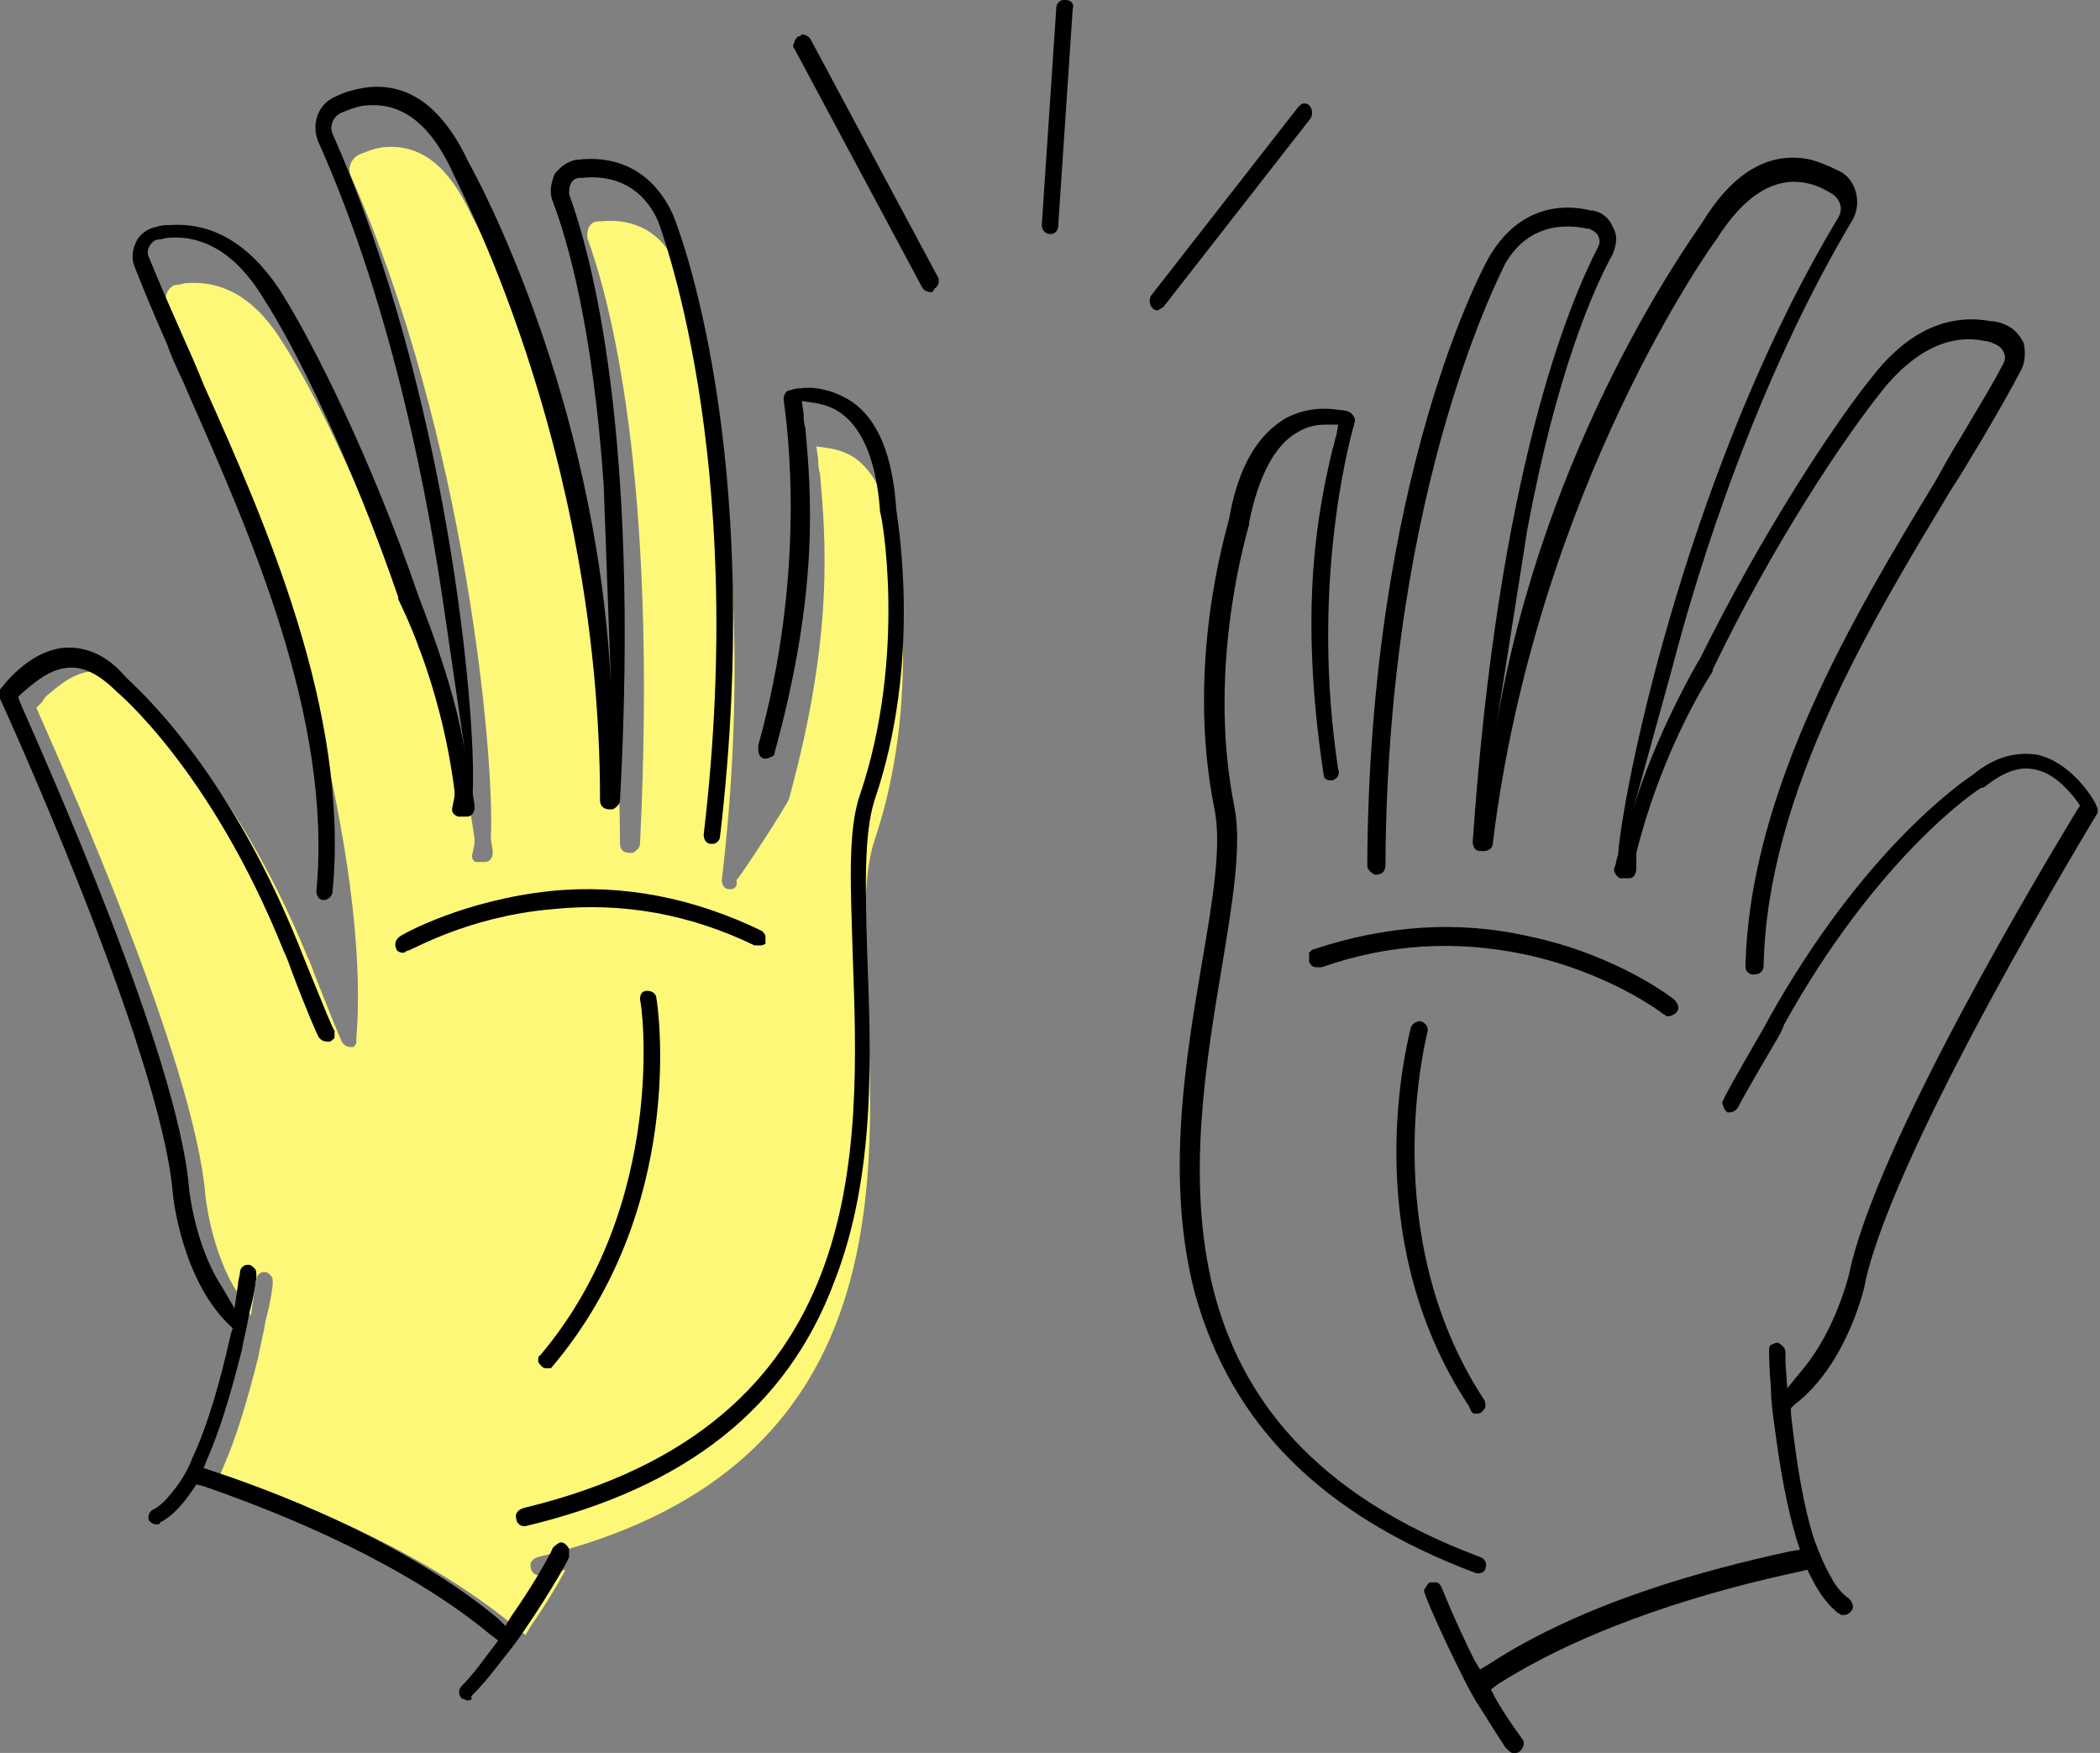
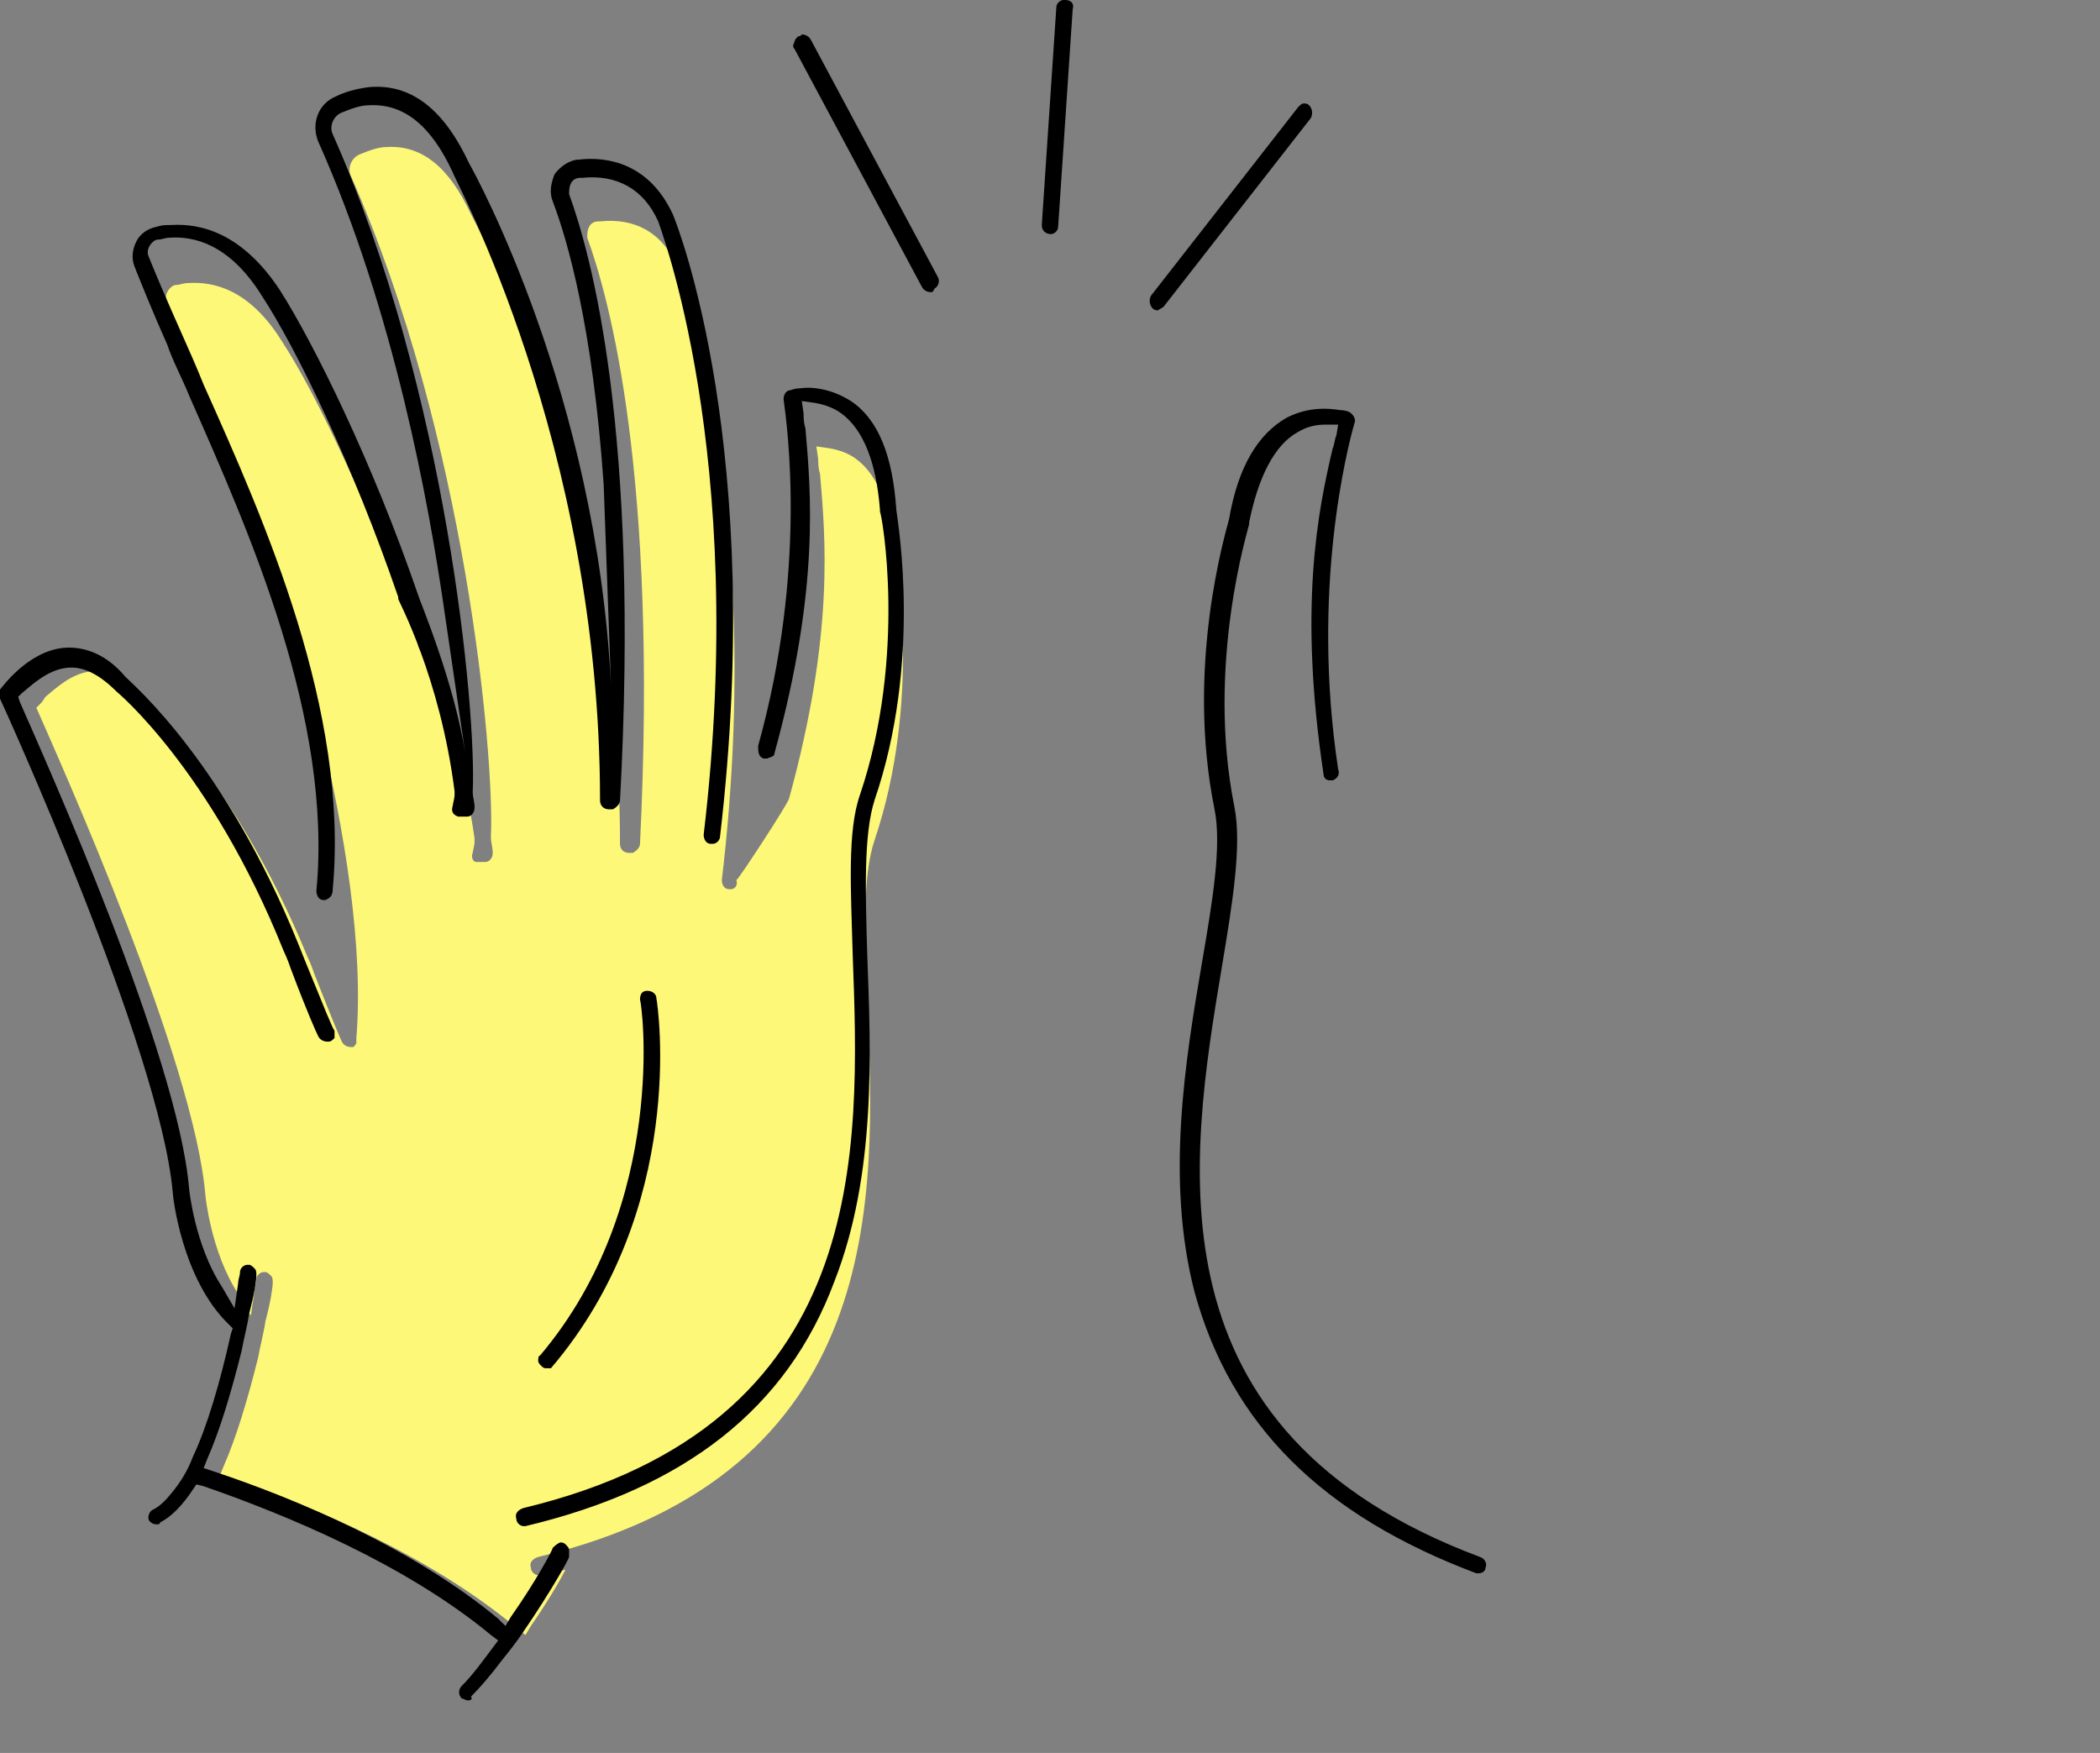
<svg xmlns="http://www.w3.org/2000/svg" width="115" height="96" viewBox="0 0 115 96" fill="none">
  <rect x="0" y="0" width="115" height="96" fill="#808080" stroke="none" />
  <g clip-path="url(#clip0)">
    <path d="M40.026 48.696H39.926C39.628 48.696 39.528 48.398 39.528 48.199C42.017 27.23 37.039 14.708 37.039 14.509C36.242 12.72 34.749 11.925 32.857 12.124H32.758C32.558 12.124 32.359 12.224 32.26 12.422C32.16 12.621 32.16 12.82 32.16 13.019C33.355 16.298 36.043 25.938 35.048 46.211C35.048 46.41 34.849 46.609 34.649 46.708C34.649 46.708 34.649 46.708 34.55 46.708C34.55 46.708 34.55 46.708 34.45 46.708C34.151 46.708 33.952 46.509 33.952 46.211C33.952 26.534 25.887 11.925 25.788 11.727C24.593 9.143 23.1 7.95 21.208 8.05C20.71 8.05 20.212 8.248 19.714 8.447C19.216 8.646 19.017 9.242 19.216 9.64C25.489 23.851 27.082 41.342 26.883 45.814V45.913C26.883 46.112 26.983 46.41 26.983 46.708C26.983 47.006 26.784 47.205 26.584 47.205H26.485H26.385H26.286H26.186C26.186 47.205 26.186 47.205 26.087 47.205C25.887 47.205 25.788 46.907 25.887 46.708C25.887 46.609 25.987 46.31 25.987 46.112V46.012V45.913C25.091 39.652 22.9 35.478 22.9 35.379V35.279C20.411 28.025 17.325 21.565 15.433 18.683C13.641 15.801 11.649 15.404 10.255 15.503C10.056 15.503 9.857 15.602 9.658 15.602C9.459 15.602 9.26 15.801 9.16 16C9.061 16.199 9.061 16.398 9.16 16.596C9.558 17.59 10.156 18.981 10.952 20.869C11.351 21.764 11.749 22.658 12.147 23.652C15.533 31.106 20.312 47.106 19.515 56.845C19.515 56.944 19.515 57.044 19.515 57.143C19.515 57.242 19.515 57.242 19.515 57.143C19.416 57.242 19.416 57.342 19.316 57.342H19.216C19.017 57.342 18.818 57.242 18.719 57.044C18.619 56.845 18.121 55.652 17.225 53.366C17.026 52.77 16.827 52.373 16.827 52.373C12.745 42.435 7.667 38.161 7.667 38.062C6.771 37.168 5.874 36.671 4.978 36.77C3.883 36.87 2.987 37.764 2.489 38.161L2.29 38.46L1.991 38.758C3.385 41.938 10.654 58.137 11.251 65.491C11.251 65.491 11.55 68.571 13.043 70.857L13.74 72.05L13.939 70.658C13.939 70.46 14.039 70.261 14.039 70.062C14.039 69.863 14.238 69.665 14.437 69.665H14.537C14.636 69.665 14.736 69.764 14.835 69.863C14.935 69.963 14.935 70.062 14.935 70.261C14.935 70.46 14.835 71.255 14.537 72.348C14.437 73.043 14.238 73.739 14.139 74.335C13.541 76.721 12.944 78.708 12.247 80.298L12.048 80.795L12.645 80.994C17.125 82.484 23.498 85.168 28.277 89.143L28.775 89.54L29.074 89.043C29.97 87.751 30.667 86.559 30.965 85.963C30.567 86.062 30.169 86.162 29.671 86.261C29.671 86.261 29.671 86.261 29.571 86.261H29.472C29.273 86.261 29.074 86.062 29.074 85.863C28.974 85.565 29.173 85.366 29.472 85.267C48.489 80.696 47.991 65.789 47.493 54.857C47.394 51.18 47.195 48.099 47.892 46.012C50.48 38.36 49.087 30.609 48.987 30.509C48.987 30.509 48.987 30.509 48.987 30.41C48.788 27.826 48.091 26.037 46.896 25.143C46.498 24.845 46 24.646 45.403 24.547L44.706 24.447L44.805 25.143C44.805 25.342 44.805 25.64 44.905 25.938C45.203 29.416 45.701 34.683 43.212 43.727C43.212 43.925 40.424 48.199 40.325 48.199C40.424 48.497 40.225 48.696 40.026 48.696Z" fill="#FEF878" />
    <path d="M17.824 49.292C17.824 49.292 17.724 49.292 17.824 49.292H17.724C17.426 49.292 17.326 48.994 17.326 48.795C18.222 39.354 13.642 29.118 10.357 21.665C9.958 20.671 9.46 19.777 9.162 18.882C8.365 17.094 7.768 15.603 7.37 14.609C7.17 14.112 7.27 13.615 7.469 13.218C7.668 12.82 8.066 12.522 8.564 12.423C8.863 12.323 9.062 12.323 9.361 12.323C10.954 12.224 13.244 12.721 15.335 15.901C17.227 18.882 20.413 25.342 22.902 32.597C22.902 32.696 24.893 37.367 25.491 41.342L24.296 33.193C23.499 27.727 21.608 17.094 17.426 7.752C17.027 6.758 17.426 5.665 18.422 5.267C18.82 5.069 19.417 4.87 20.214 4.771C22.504 4.572 24.296 5.963 25.69 8.944C26.088 9.64 32.66 21.665 33.456 37.466L33.058 26.535C32.46 17.889 31.067 13.118 30.27 11.031C30.071 10.535 30.17 10.038 30.369 9.541C30.668 9.143 31.067 8.845 31.564 8.746H31.664C33.257 8.547 35.547 8.944 36.841 11.727C37.14 12.423 41.919 24.646 39.43 45.814C39.43 46.013 39.231 46.212 39.032 46.212H38.932C38.634 46.212 38.534 45.913 38.534 45.715C41.023 24.746 36.045 12.224 36.045 12.125C35.248 10.336 33.755 9.541 31.863 9.74H31.764C31.564 9.74 31.365 9.839 31.266 10.038C31.166 10.236 31.166 10.435 31.166 10.634C32.361 13.913 35.049 23.553 33.954 43.827C33.954 44.025 33.755 44.224 33.556 44.323C33.556 44.323 33.556 44.323 33.456 44.323C33.456 44.323 33.456 44.323 33.356 44.323C33.058 44.323 32.859 44.125 32.859 43.827C32.859 24.249 24.794 9.64 24.794 9.441C23.599 6.858 22.105 5.665 20.214 5.764C19.716 5.764 19.218 5.963 18.72 6.162C18.222 6.361 18.023 6.957 18.222 7.354C24.495 21.466 26.088 38.957 25.889 43.33V43.429C25.889 43.628 25.989 43.926 25.989 44.224C25.989 44.522 25.789 44.721 25.59 44.721H25.491H25.391H25.292H25.192C25.192 44.721 25.192 44.721 25.093 44.721C24.794 44.621 24.694 44.423 24.794 44.125C24.794 44.025 24.893 43.727 24.893 43.528V43.429V43.33C24.097 37.069 21.807 32.895 21.807 32.795V32.696C19.318 25.441 16.231 19.081 14.339 16.199C12.547 13.317 10.556 12.92 9.261 13.019C9.062 13.019 8.863 13.118 8.664 13.118C8.465 13.118 8.266 13.317 8.166 13.516C8.066 13.715 8.066 13.913 8.166 14.112C8.564 15.106 9.162 16.497 9.958 18.286C10.357 19.18 10.755 20.075 11.153 21.069C14.538 28.622 19.118 38.957 18.222 48.696C18.222 49.094 18.023 49.193 17.824 49.292Z" fill="black" />
    <path d="M28.773 83.578H28.673C28.474 83.578 28.275 83.379 28.275 83.18C28.176 82.882 28.375 82.683 28.673 82.584C47.691 78.012 47.093 63.105 46.695 52.273C46.596 48.696 46.396 45.516 47.093 43.528C49.682 35.876 48.288 28.124 48.189 28.025C48.189 28.025 48.189 28.025 48.189 27.925C47.989 25.341 47.292 23.553 46.098 22.658C45.699 22.36 45.202 22.161 44.604 22.062L43.907 21.963L44.007 22.658C44.007 22.857 44.007 23.155 44.106 23.453C44.405 26.932 44.903 32.199 42.414 41.242C42.414 41.441 42.215 41.441 42.015 41.54C41.916 41.54 41.816 41.54 41.816 41.54C41.518 41.441 41.518 41.143 41.518 40.845C44.206 31.205 43.111 23.354 42.911 21.863C42.911 21.665 43.011 21.366 43.31 21.366C43.31 21.366 43.509 21.267 43.808 21.267C44.405 21.168 45.5 21.267 46.596 21.963C48.089 22.956 48.886 24.944 49.085 27.925C49.184 28.72 50.479 36.273 47.89 43.826C47.292 45.714 47.392 48.795 47.492 52.273C47.691 57.64 47.989 64.298 45.699 70.161C43.111 77.118 37.535 81.491 28.773 83.578Z" fill="black" />
    <path d="M29.97 74.932H29.87C29.771 74.932 29.671 74.832 29.671 74.832C29.572 74.733 29.472 74.633 29.472 74.534C29.472 74.435 29.472 74.236 29.572 74.236C36.641 65.888 35.147 54.857 35.048 54.758C35.048 54.459 35.147 54.261 35.446 54.261C35.745 54.261 35.944 54.459 35.944 54.658C36.043 55.155 37.636 66.186 30.169 74.932C30.169 74.932 30.069 74.932 29.97 74.932Z" fill="black" />
-     <path d="M41.621 51.776C41.521 51.776 41.422 51.776 41.322 51.776C37.837 50.087 34.153 49.391 30.27 49.788C25.59 50.186 22.504 52.074 22.305 52.074C22.205 52.074 22.205 52.173 22.105 52.173H22.006C21.906 52.173 21.707 52.074 21.707 51.975C21.608 51.776 21.608 51.478 21.906 51.279C22.006 51.18 25.391 49.291 30.171 48.795C34.153 48.397 38.036 49.192 41.72 50.981C41.82 51.08 41.919 51.18 41.919 51.279C41.919 51.379 41.919 51.577 41.919 51.677C41.919 51.677 41.82 51.776 41.621 51.776Z" fill="black" />
    <path d="M25.688 93.118H25.588C25.489 93.118 25.389 93.019 25.29 93.019C25.091 92.82 25.091 92.522 25.29 92.323C25.887 91.727 26.385 91.031 26.982 90.236L27.281 89.838L26.883 89.54C22.203 85.665 15.731 82.981 11.151 81.391L10.753 81.292L10.554 81.59C9.956 82.484 9.359 83.081 8.762 83.379C8.762 83.478 8.662 83.478 8.662 83.478H8.562C8.363 83.478 8.264 83.379 8.164 83.279C8.065 83.081 8.164 82.782 8.363 82.683C8.762 82.484 9.06 82.186 9.459 81.689C9.857 81.192 10.255 80.596 10.554 79.801C11.35 78.112 12.047 75.727 12.645 73.043L12.744 72.745L12.545 72.546C9.956 70.062 9.459 65.491 9.459 65.292C8.762 57.441 0.099 38.46 -0 38.261C-0.1 38.062 -0.1 37.963 -0 37.764C0.099 37.664 1.493 35.677 3.485 35.478C4.679 35.379 5.874 35.876 6.87 37.068C7.368 37.565 12.346 41.838 16.329 51.677C16.329 51.677 16.528 52.174 16.727 52.671C17.822 55.354 18.221 56.348 18.32 56.447C18.32 56.547 18.32 56.745 18.32 56.845C18.221 56.944 18.121 57.043 18.021 57.043H17.922C17.723 57.043 17.523 56.944 17.424 56.745C17.324 56.547 16.827 55.453 15.931 53.068C15.731 52.472 15.532 52.075 15.532 52.075C11.55 42.137 6.372 37.863 6.372 37.863C5.476 36.969 4.58 36.472 3.684 36.571C2.588 36.671 1.692 37.565 1.195 37.963L0.995 38.161L1.095 38.46C2.489 41.64 9.757 57.838 10.355 65.093C10.355 65.093 10.653 68.174 12.147 70.46L12.844 71.652L13.043 70.261C13.043 70.062 13.143 69.863 13.143 69.665C13.143 69.466 13.342 69.267 13.541 69.267H13.64C13.74 69.267 13.84 69.366 13.939 69.466C14.039 69.565 14.039 69.665 14.039 69.863C14.039 70.062 13.939 70.857 13.64 71.95C13.541 72.646 13.342 73.341 13.242 73.938C12.645 76.323 12.047 78.311 11.35 79.901L11.151 80.397L11.749 80.596C16.229 82.087 22.602 84.77 27.281 88.646L27.679 89.043L27.978 88.546C29.372 86.559 30.268 84.87 30.268 84.77C30.368 84.671 30.467 84.571 30.666 84.472C30.766 84.472 30.866 84.472 30.965 84.571C31.065 84.671 31.164 84.77 31.164 84.87C31.164 84.969 31.164 85.168 31.164 85.267C31.164 85.366 30.169 87.155 28.675 89.341C28.277 89.938 27.878 90.435 27.48 90.932C26.883 91.727 26.285 92.422 25.788 92.919C25.887 93.019 25.788 93.118 25.688 93.118Z" fill="black" />
-     <path d="M95.983 53.366C95.983 53.466 95.983 53.466 95.983 53.366H96.082C96.381 53.366 96.58 53.167 96.58 52.869C96.779 43.329 102.654 33.789 106.836 26.832C107.433 25.938 107.931 25.043 108.429 24.248C109.424 22.559 110.221 21.168 110.719 20.174C110.918 19.776 110.918 19.18 110.818 18.782C110.619 18.385 110.32 17.987 109.823 17.789C109.623 17.689 109.325 17.59 109.026 17.59C107.433 17.292 105.043 17.491 102.654 20.472C100.463 23.155 96.481 29.217 93.095 36.074C92.996 36.174 90.507 40.546 89.411 44.422L91.602 36.472C92.996 31.105 96.182 20.869 101.459 12.025C101.957 11.13 101.658 9.938 100.862 9.441C100.463 9.242 99.866 8.944 99.169 8.745C96.879 8.248 94.888 9.441 93.195 12.223C92.597 13.118 84.532 24.248 81.944 39.751L83.636 29.018C85.23 20.472 87.221 15.9 88.316 13.913C88.515 13.416 88.615 12.919 88.316 12.422C88.117 11.925 87.719 11.627 87.221 11.528H87.121C85.528 11.13 83.238 11.329 81.645 13.913C81.247 14.509 74.974 26.137 74.874 47.404C74.874 47.602 75.074 47.801 75.273 47.901H75.372C75.671 47.901 75.87 47.702 75.87 47.404C75.97 26.335 82.442 14.509 82.442 14.41C83.437 12.72 85.03 12.124 86.922 12.522H87.022C87.221 12.621 87.42 12.72 87.519 12.919C87.619 13.118 87.619 13.317 87.519 13.515C85.927 16.596 82.043 25.838 80.649 46.112C80.649 46.31 80.749 46.608 81.048 46.608C81.048 46.608 81.048 46.608 81.147 46.608C81.147 46.608 81.147 46.608 81.247 46.608C81.546 46.608 81.745 46.41 81.745 46.211C84.134 26.733 93.892 13.217 93.991 13.118C95.485 10.733 97.177 9.64 98.97 10.037C99.468 10.136 99.866 10.335 100.364 10.633C100.762 10.931 100.961 11.428 100.662 11.925C92.697 25.143 89.013 42.335 88.615 46.708V46.807C88.515 47.006 88.515 47.304 88.416 47.503C88.316 47.702 88.515 48 88.714 48.099H88.814H88.913H89.013H89.113H89.212C89.511 48.099 89.61 47.801 89.61 47.503C89.61 47.304 89.61 47.105 89.61 46.907V46.807V46.708C91.104 40.745 93.792 36.77 93.792 36.77C93.792 36.77 93.792 36.77 93.792 36.671C97.078 29.814 101.061 23.851 103.251 21.168C105.442 18.584 107.433 18.385 108.727 18.683C108.926 18.683 109.126 18.782 109.325 18.882C109.524 18.981 109.623 19.081 109.723 19.279C109.823 19.478 109.823 19.677 109.723 19.876C109.225 20.869 108.429 22.161 107.433 23.851C106.935 24.646 106.437 25.54 105.939 26.435C101.658 33.49 95.784 43.23 95.585 52.969C95.585 53.167 95.784 53.366 95.983 53.366Z" fill="black" />
    <path d="M80.849 86.161H80.948C81.147 86.161 81.346 86.062 81.346 85.863C81.446 85.664 81.346 85.366 81.048 85.267C62.727 78.41 65.117 63.702 66.909 52.969C67.507 49.391 68.004 46.31 67.606 44.223C66.013 36.372 68.403 28.82 68.403 28.72C68.403 28.72 68.403 28.72 68.403 28.621C68.9 26.136 69.796 24.348 71.091 23.652C71.589 23.354 72.087 23.254 72.584 23.254H73.281L73.182 23.851C73.082 24.049 73.082 24.348 72.983 24.546C72.186 27.925 71.091 33.192 72.485 42.435C72.485 42.633 72.684 42.733 72.784 42.733C72.883 42.733 72.983 42.733 72.983 42.733C73.281 42.633 73.381 42.335 73.281 42.136C71.788 32.298 73.779 24.546 74.177 23.155C74.277 22.956 74.078 22.658 73.879 22.559C73.879 22.559 73.68 22.459 73.381 22.459C72.784 22.36 71.688 22.261 70.493 22.857C68.9 23.751 67.805 25.54 67.307 28.422C67.108 29.217 64.918 36.472 66.511 44.323C66.909 46.31 66.411 49.292 65.814 52.77C64.918 58.037 63.822 64.596 65.416 70.757C67.407 78.012 72.385 82.981 80.849 86.161Z" fill="black" />
-     <path d="M80.75 77.416H80.85C80.949 77.416 81.049 77.416 81.148 77.317C81.248 77.217 81.347 77.118 81.347 77.019C81.347 76.919 81.347 76.72 81.248 76.621C75.274 67.478 78.161 56.646 78.161 56.547C78.261 56.248 78.062 56.05 77.862 55.95C77.663 55.851 77.365 56.05 77.265 56.248C77.166 56.745 74.179 67.578 80.451 77.019C80.551 77.317 80.65 77.416 80.75 77.416Z" fill="black" />
-     <path d="M72.085 52.969C72.185 52.969 72.284 52.969 72.384 52.969C76.068 51.677 79.752 51.478 83.535 52.273C88.115 53.267 91.003 55.454 91.102 55.553C91.202 55.553 91.202 55.652 91.302 55.652H91.401C91.501 55.652 91.7 55.553 91.799 55.454C91.999 55.255 91.899 54.957 91.7 54.758C91.6 54.659 88.514 52.273 83.734 51.28C79.851 50.385 75.869 50.684 71.986 51.975C71.886 51.975 71.786 52.075 71.687 52.174C71.687 52.472 71.687 52.572 71.687 52.671C71.786 52.87 71.886 52.969 72.085 52.969Z" fill="black" />
-     <path d="M82.841 96H82.941C83.041 96 83.14 96 83.24 95.9C83.439 95.702 83.538 95.403 83.339 95.205C82.841 94.509 82.344 93.813 81.846 92.919L81.647 92.522L82.045 92.223C87.222 88.944 93.893 87.056 98.573 86.062L98.971 85.962L99.17 86.36C99.668 87.354 100.166 87.95 100.664 88.347C100.764 88.347 100.764 88.447 100.863 88.447H100.963C101.162 88.447 101.261 88.347 101.361 88.248C101.56 88.049 101.46 87.751 101.261 87.552C100.963 87.354 100.564 86.956 100.266 86.36C99.967 85.863 99.668 85.167 99.37 84.372C98.772 82.584 98.374 80.099 98.075 77.416V77.118L98.274 76.919C101.162 74.733 102.157 70.36 102.157 70.161C103.85 62.608 114.703 44.82 114.802 44.621C114.902 44.522 114.902 44.323 114.802 44.124C114.802 44.025 113.608 41.838 111.616 41.341C110.422 41.143 109.227 41.441 108.032 42.434C107.435 42.832 102.058 46.509 96.88 55.751C96.88 55.751 96.681 56.149 96.383 56.646C94.889 59.23 94.391 60.124 94.391 60.223C94.292 60.323 94.292 60.422 94.391 60.621C94.391 60.72 94.491 60.82 94.59 60.919H94.69C94.889 60.919 95.088 60.82 95.188 60.621C95.287 60.422 95.885 59.329 97.179 57.143C97.478 56.646 97.677 56.248 97.677 56.149C102.854 46.807 108.43 43.13 108.53 43.13C108.53 43.13 108.53 43.13 108.629 43.13C109.625 42.335 110.521 41.938 111.417 42.136C112.512 42.335 113.309 43.329 113.707 43.826L113.906 44.124L113.707 44.422C111.915 47.403 102.755 62.608 101.261 69.764C101.261 69.764 100.564 72.745 98.772 74.931L97.876 76.025L97.776 74.633C97.776 74.434 97.776 74.236 97.776 74.037C97.776 73.838 97.577 73.639 97.378 73.54H97.279C97.179 73.54 97.079 73.639 96.98 73.639C96.88 73.739 96.88 73.838 96.88 73.938C96.88 74.136 96.88 74.931 96.98 76.025C96.98 76.72 97.079 77.416 97.179 78.112C97.478 80.497 97.876 82.584 98.374 84.273L98.573 84.869L97.976 84.969C93.396 85.962 86.725 87.751 81.547 91.13L81.049 91.428L80.751 90.931C79.655 88.745 78.958 86.956 78.958 86.956C78.859 86.757 78.759 86.658 78.66 86.658C78.56 86.658 78.46 86.658 78.361 86.658C78.261 86.658 78.162 86.757 78.062 86.956C77.963 87.056 77.963 87.155 78.062 87.354C78.062 87.453 78.859 89.341 80.054 91.726C80.352 92.323 80.651 92.919 81.049 93.515C81.547 94.31 82.045 95.105 82.443 95.702C82.642 95.9 82.742 96 82.841 96Z" fill="black" />
    <path d="M50.978 16C50.779 16 50.58 15.901 50.48 15.702L43.511 2.683C43.411 2.584 43.411 2.484 43.511 2.286C43.511 2.186 43.61 2.087 43.71 1.988C43.809 1.988 43.809 1.988 43.909 1.888C44.108 1.888 44.307 1.988 44.407 2.186L51.377 15.205C51.476 15.404 51.377 15.702 51.178 15.801C51.078 16 51.078 16 50.978 16Z" fill="black" />
    <path d="M57.548 12.82C57.548 12.82 57.448 12.82 57.548 12.82C57.249 12.82 57.05 12.621 57.05 12.323L57.847 0.398C57.847 0.199 58.046 0 58.245 0H58.344C58.643 0 58.842 0.199 58.743 0.497L57.946 12.422C57.946 12.621 57.747 12.82 57.548 12.82Z" fill="black" />
    <path d="M63.424 16.994C63.325 16.994 63.225 16.994 63.126 16.894C62.926 16.696 62.926 16.398 63.026 16.199L71.091 5.863C71.191 5.764 71.29 5.665 71.39 5.665C71.489 5.665 71.589 5.665 71.688 5.764C71.887 5.963 71.887 6.261 71.788 6.46L63.723 16.795C63.623 16.894 63.524 16.894 63.424 16.994Z" fill="black" />
  </g>
  <defs>
    <clipPath id="clip0">
      <rect width="115" height="96" fill="white" />
    </clipPath>
  </defs>
</svg>